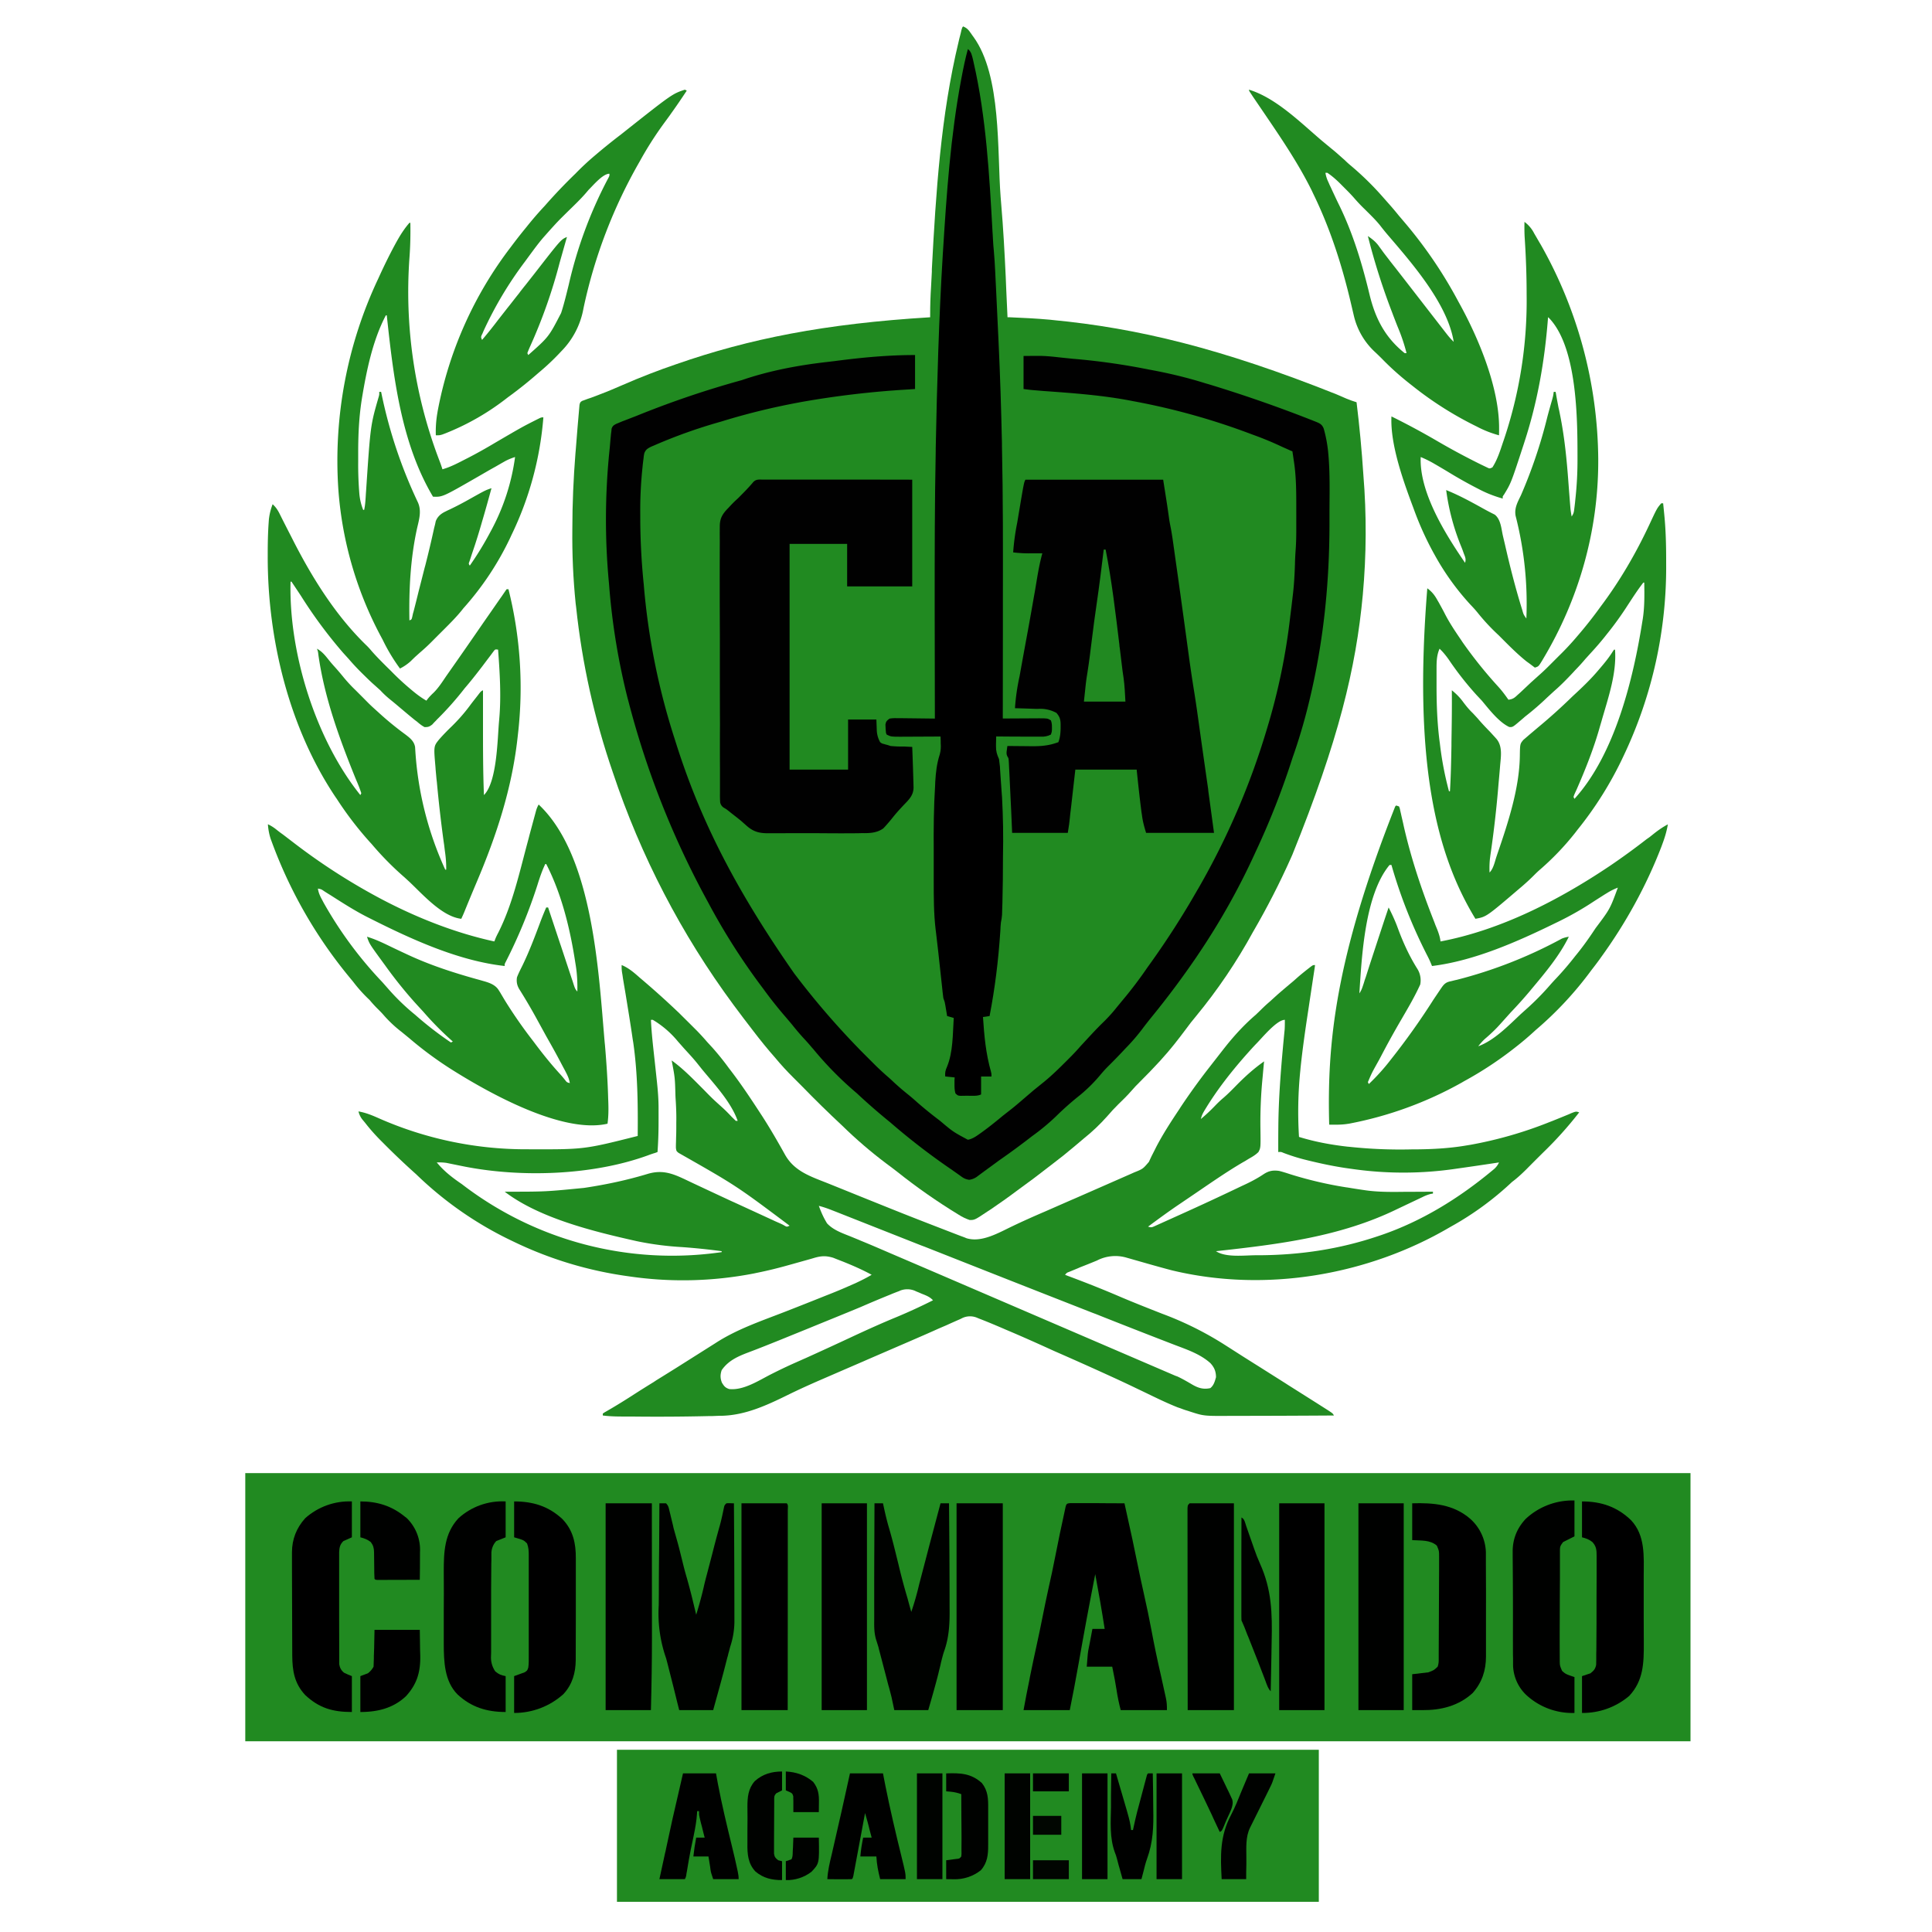
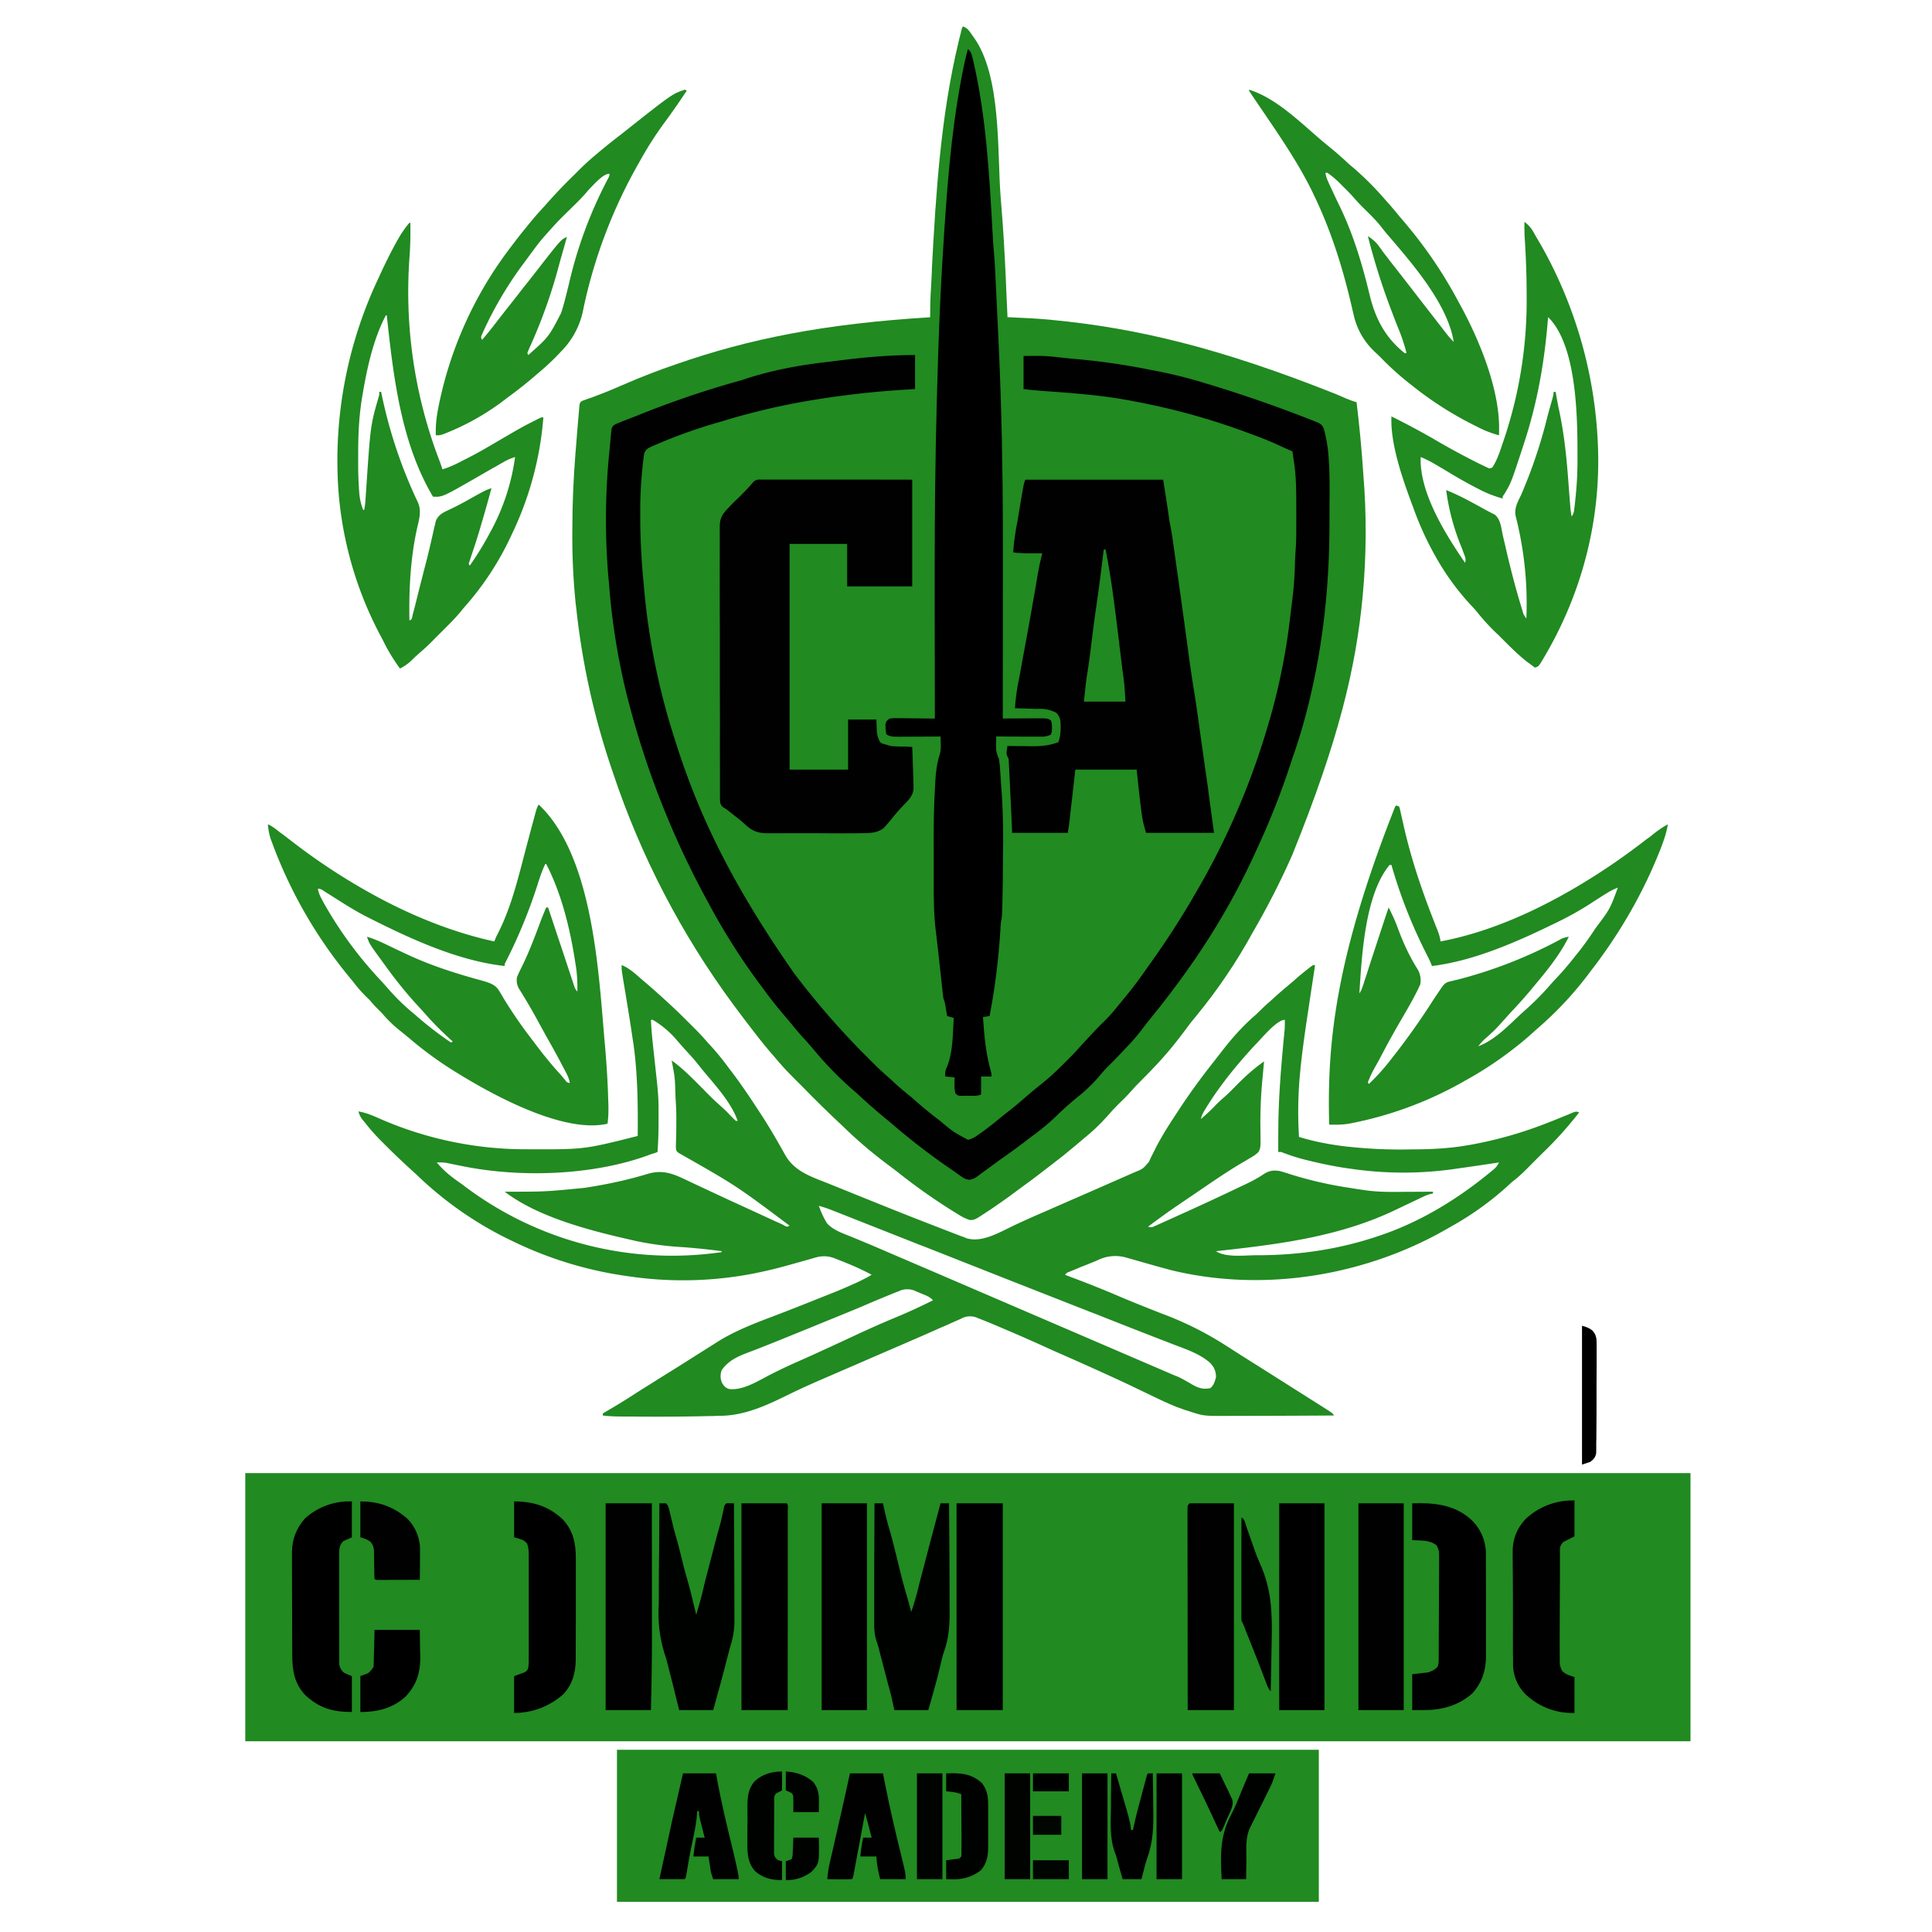
<svg xmlns="http://www.w3.org/2000/svg" width="512" height="512" fill="none">
  <g clip-path="url(#a)">
    <path d="M255.25 7c.75.325 1.175.651 1.675 1.301l.35.5c.1.15.25.3.35.501l.35.475c7.475 10.285 6.25 30.23 7.2 42.418l.15 1.852c.55 6.431.9 12.863 1.2 19.269l.15 3.679.325 7.082h.5c3.6.15 7.175.325 10.75.651l.675.075c22.55 2.152 44.675 7.508 75.25 19.695 1.75.776 3.475 1.552 5.325 2.102.782 6.372 1.382 12.764 1.8 19.169.87 10.621.82 21.296-.15 31.908-1.8 19.394-6.425 38.538-18.65 68.794l-.375.851c-2.997 6.715-6.351 13.264-10.05 19.619-4.323 7.92-9.388 15.411-15.125 22.373-.95 1.126-1.825 2.252-2.7 3.453-2.05 2.753-4.175 5.481-6.5 8.008l-.35.401c-1.75 1.902-3.575 3.804-5.425 5.63-.725.701-1.4 1.427-2.075 2.203-1.125 1.301-2.35 2.502-3.575 3.678-1 1.001-1.975 2.027-2.9 3.129-1.908 2.153-4 4.138-6.25 5.931l-2.25 1.901c-2.033 1.731-4.117 3.4-6.25 5.005-3.059 2.401-6.168 4.737-9.325 7.008-2.225 1.676-4.475 3.253-6.75 4.804l-.775.501c-3.525 2.352-3.525 2.352-4.85 2.352-1.04-.349-2.031-.828-2.95-1.426-5.675-3.459-11.127-7.27-16.325-11.412-.95-.75-1.9-1.451-2.85-2.152-4.104-3.09-8.003-6.442-11.675-10.035-3.602-3.357-7.12-6.803-10.55-10.335-.784-.784-1.568-1.568-2.35-2.353-1.684-1.664-3.286-3.409-4.8-5.23-2.035-2.315-3.986-4.702-5.85-7.157-1.777-2.29-3.527-4.601-5.25-6.932-13.814-18.705-24.596-39.472-31.95-61.537-4.9-14.206-8.171-28.924-9.75-43.869l-.125-.976c-.663-6.568-.955-13.169-.875-19.77 0-6.682.3-13.338.825-20.02l.075-.826c.307-4.015.641-8.027 1-12.037.175-.651.175-.651.675-1.001l.7-.25.8-.301.9-.3 1.925-.726.5-.2c2.05-.751 4-1.627 6-2.477 4.654-2.034 9.392-3.871 14.2-5.506 19.25-6.707 39.25-10.711 67.225-12.412v-.5c-.005-2.588.078-5.175.25-7.758l.2-3.829v-.676c1.075-20.245 2.35-40.641 7.125-60.411l.125-.55.4-1.552.2-.876c.2-.676.2-.676.45-.926ZM65 390.386h383v71.071H65v-71.071Z" fill="#218A21" />
    <path d="M164.75 255.75c1.875.776 3.3 2.027 4.8 3.354 3.605 3.043 7.115 6.198 10.525 9.459l.5.501c1.371 1.355 2.738 2.714 4.1 4.079.925.951 1.825 1.927 2.7 2.953l1.45 1.576c1.528 1.723 2.971 3.518 4.325 5.381 3 3.854 5.7 7.908 8.35 11.987l.475.726c2.15 3.328 4.125 6.756 6.05 10.21 2.55 4.579 7.075 5.881 11.725 7.758 2.684 1.082 5.367 2.167 8.05 3.253 13.05 5.255 13.05 5.255 26.2 10.335l.8.301.75.275.6.25c4.05 1.226 8.575-1.501 12.125-3.178 2.6-1.251 5.25-2.428 7.9-3.579l.65-.275c2.416-1.061 4.833-2.121 7.25-3.178l.65-.275c5.076-2.225 10.151-4.452 15.225-6.682l.55-.25c2.375-.951 2.375-.951 3.975-2.828l.325-.701.35-.751.8-1.576.4-.801c1.825-3.529 4-6.857 6.2-10.16l.3-.476c2.266-3.403 4.651-6.725 7.15-9.96l4.25-5.455.575-.726c2.4-3.003 5-5.831 7.95-8.358l1.35-1.302c.75-.751 1.5-1.451 2.325-2.152l1.875-1.702c1.15-1.026 2.325-2.002 3.5-3.003.625-.5 1.2-1.001 1.75-1.501.95-.851 1.925-1.627 2.9-2.403l.45-.35c1-.776 1-.776 1.575-.776l-.1.751c-.547 3.586-1.088 7.173-1.625 10.761-.8 5.255-1.575 10.535-2.125 15.841l-.05.575a107.642 107.642 0 0 0-.35 17.618c4.225 1.301 8.45 2.077 12.825 2.578l.575.05c5.446.579 10.924.805 16.4.675 4.95 0 9.9-.225 14.775-1.076l.925-.15c7.186-1.304 14.222-3.333 21-6.056l.65-.25c1.479-.592 2.954-1.192 4.425-1.802l.55-.25c1.3-.501 1.3-.501 2.125-.225-2.955 3.805-6.18 7.393-9.65 10.735-1.491 1.477-2.975 2.962-4.45 4.455-1.175 1.151-2.35 2.252-3.675 3.228A80.477 80.477 0 0 1 384.5 325.07l-.525.3c-21.075 12.313-48.125 17.393-73.5 11.262-4.075-1.076-8.1-2.253-12.15-3.404-2.556-.687-5.275-.392-7.625.826-1.51.627-3.026 1.235-4.55 1.827l-.5.225-1.4.576-.85.35c-.675.25-.675.25-1.15.801l.625.25c4.375 1.627 8.7 3.328 13 5.155 4 1.727 8.075 3.329 12.15 4.93 5.838 2.168 11.428 4.953 16.675 8.309l2.9 1.851 1.8 1.152 2.975 1.876 1.2.751 7.125 4.505.575.375c2.576 1.625 5.151 3.252 7.725 4.88l.625.4 1.775 1.127.55.35c1.25.826 1.25.826 1.55 1.376-9.017.061-18.033.095-27.05.1-7.375.05-7.375.05-10.95-1.101l-.75-.25c-.65-.175-1.25-.4-1.9-.651l-.75-.25c-3.65-1.451-7.15-3.253-10.7-4.93-2.28-1.102-4.571-2.178-6.875-3.228-5.055-2.314-10.13-4.583-15.225-6.807-4.275-1.952-8.575-3.879-12.925-5.706l-.625-.275c-2.05-.876-4.125-1.752-6.2-2.552l-.5-.201c-.649-.297-1.357-.444-2.071-.431-.714.013-1.416.186-2.054.506l-.5.251-.525.225c-1.029.45-2.054.909-3.075 1.376l-2.1.901c-2.6 1.176-5.2 2.302-7.8 3.429l-4.225 1.826c-2.333 1.01-4.667 2.019-7 3.029l-.85.375c-3.701 1.599-7.401 3.201-11.1 4.805-3 1.301-6 2.652-8.95 4.104-5.55 2.728-11.25 5.38-17.5 5.53h-.6l-1.875.075h-.65c-6.924.166-13.85.208-20.775.126h-1.3c-2.125 0-4.25 0-6.35-.276v-.5c.375-.275.375-.275.9-.576l.6-.35.65-.375c1.875-1.102 3.725-2.253 5.525-3.404 1.925-1.251 3.85-2.452 5.8-3.654l.75-.5 1.5-.926 3.775-2.352c3.433-2.169 6.867-4.338 10.3-6.507 5.75-3.754 12.3-5.931 18.65-8.408 3.507-1.368 7.007-2.753 10.5-4.155 2.45-.951 4.875-1.952 7.25-3.028l.65-.275c1.5-.701 2.975-1.426 4.4-2.277-2.475-1.352-5-2.453-7.625-3.504l-.9-.35-.9-.35-.75-.301c-1.975-.6-3.275-.5-5.2.075l-.675.201-1.425.4-3.75 1.051-.725.2c-2.825.801-5.675 1.502-8.55 2.077l-.7.15c-10.953 2.133-22.187 2.386-33.225.751-10.633-1.447-20.97-4.572-30.625-9.259-9.467-4.473-18.133-10.476-25.65-17.768-3.035-2.712-5.986-5.516-8.85-8.408-1.7-1.677-3.25-3.379-4.7-5.256l-.5-.6c-.61-.684-1.04-1.51-1.25-2.403 1.9.326 3.55 1.001 5.3 1.777 12.3 5.445 25.601 8.257 39.05 8.258h.625c14.825.05 14.825.05 29.025-3.528.075-8.258 0-16.542-1.175-24.725l-.15-.901c-.575-4.029-1.25-8.058-1.9-12.087-.227-1.334-.452-2.669-.675-4.004l-.125-.876-.125-.751c-.1-.675-.125-1.301-.1-1.952Zm7.75 14.515c.175 3.654.6 7.257 1 10.911.168 1.543.335 3.086.5 4.629.3 2.728.55 5.456.525 8.209v.575c.004.985.004 1.969 0 2.953-.001 2.589-.092 5.176-.275 7.758l-.675.25c-.625.176-1.25.401-1.85.626-14.55 5.305-33.4 5.931-48.475 3.003l-.5-.1-2.6-.526-.975-.2-.85-.175c-.875-.125-1.7-.15-2.575-.125 1.925 2.352 4.15 4.054 6.65 5.756 9.689 7.46 20.774 12.899 32.601 15.994 11.826 3.095 24.152 3.783 36.249 2.024v-.25c-3.455-.466-6.923-.825-10.4-1.077-3.812-.209-7.605-.685-11.35-1.426l-.85-.175c-11.175-2.503-25.675-6.031-34.9-13.088h.475c10.3 0 10.3 0 20.525-1.001l.5-.075c5.55-.851 10.975-2.002 16.35-3.629 4.65-1.401 7.625.375 11.85 2.352 3.496 1.643 6.996 3.278 10.5 4.905l.625.276 10.225 4.704.525.25 1.425.626c.75.35.75.35 1.3.676.5.25.5.25 1.2-.075-14.15-10.611-14.15-10.611-29.425-19.295-.575-.475-.575-.475-.7-1.301-.006-.526.002-1.051.025-1.577l.025-1.226c.05-1.076.05-2.152.05-3.228v-.676c.05-2.202-.05-4.429-.2-6.631l-.025-.551c-.125-4.73-.125-4.73-1-9.309 3.1 2.227 5.75 5.005 8.45 7.707 2.35 2.403 2.35 2.403 4.875 4.68.9.801 1.75 1.677 2.575 2.553l1.1 1.076h.5c-1.775-5.005-6.05-9.535-9.4-13.589l-1.5-1.877c-1-1.226-2.1-2.402-3.175-3.578l-1.75-1.977c-1.874-2.292-4.133-4.24-6.675-5.756h-.5Zm160.5 6.256c-.95.976-1.85 2.002-2.75 3.003l-.375.426c-3.725 4.254-7.225 8.733-10.2 13.563l-.35.576c-.5.826-.875 1.501-1.075 2.452 1.316-1.095 2.568-2.265 3.75-3.503.725-.751 1.425-1.427 2.2-2.077 1.25-1.076 2.4-2.253 3.55-3.429 2.3-2.327 4.575-4.379 7.25-6.256l-.075.676c-.11 1.192-.218 2.385-.325 3.578-.44 4.441-.632 8.902-.575 13.364.075 5.28.075 5.28-.525 6.406-.75.751-1.6 1.251-2.5 1.752l-.575.35c-.375.25-.75.451-1.15.676-4.675 2.753-9.1 5.881-13.575 8.909l-2.95 2.002c-2.9 1.952-5.7 4.004-8.5 6.081.9.3 1.05.175 1.9-.2l.725-.326.775-.35c1.706-.769 3.344-1.508 5.05-2.277 5.506-2.478 10.981-5.022 16.425-7.633 2.05-.926 4-1.927 5.85-3.178 1.35-.851 2.45-1.026 4.025-.801 1 .25 2 .576 3 .901 4.786 1.496 9.673 2.642 14.625 3.428l.55.076c1.439.242 2.881.468 4.325.675 3.8.576 7.6.501 11.4.451h2l4.85-.025v.5l-.525.075c-.779.199-1.534.484-2.25.851l-.85.401c-1.936.919-3.864 1.833-5.8 2.752-15.175 7.408-31.5 9.36-48.075 11.187 2.65 1.751 7.55 1.076 10.6 1.076h.8c10.85-.05 21.3-1.602 31.6-5.08l.75-.251c10.825-3.703 20.6-9.76 29.35-17.017l.425-.35c.639-.505 1.145-1.157 1.475-1.902l-.8.125c-3.53.537-7.064 1.054-10.6 1.552-9.066 1.338-18.277 1.363-27.35.075l-.9-.125c-3.675-.501-7.25-1.252-10.85-2.128l-.5-.125c-2.075-.5-4.05-1.126-6.05-1.877-.7-.3-.7-.3-1.45-.25-.006-2.336.002-4.671.025-7.007.075-6.857.575-13.664 1.2-20.496l.05-.575c.136-1.469.278-2.937.425-4.405.05-.85.05-1.701.05-2.552-2.15 0-6.05 4.805-7.5 6.256Zm-116 43.043c.5 1.377 1.05 2.678 1.775 3.954l.375.651c1.65 1.827 4.15 2.653 6.375 3.554l2.075.851.575.25c2.525 1.026 5.05 2.127 7.55 3.203 1.617.693 3.233 1.385 4.85 2.077l7.7 3.303 4.425 1.902c19.591 8.426 39.183 16.851 58.775 25.276l.5.175c1.25.575 2.425 1.251 3.625 1.952 1.7 1.026 3.125 1.601 5.15 1.151.925-.751 1.175-1.752 1.5-2.878 0-1.526-.45-2.628-1.5-3.754-2.9-2.602-6.75-3.753-10.325-5.155-4.606-1.778-9.206-3.571-13.8-5.38l-4.375-1.727-1.75-.701-.875-.325C267.3 339.184 267.3 339.184 245 330.375l-.875-.325c-7.542-2.977-15.084-5.955-22.625-8.934l-.775-.3c-1.25-.501-2.45-.926-3.725-1.252Zm21.45 22.523-.925.35-1.025.401-.525.225c-2.404.971-4.796 1.972-7.175 3.003l-.75.325c-4.575 1.902-9.175 3.754-13.75 5.631-2.609 1.058-5.217 2.117-7.825 3.178-2.75 1.101-5.475 2.203-8.225 3.229-2.75 1.051-5.25 2.152-7 4.679-.4 1.201-.4 2.152.075 3.329.575.926.875 1.326 1.925 1.676 3.8.401 7.8-2.252 11.05-3.904 1.975-1.001 3.95-1.952 5.95-2.853l2.7-1.201.575-.25c4.238-1.915 8.463-3.859 12.675-5.831 3.825-1.777 7.65-3.503 11.55-5.105 3.217-1.349 6.385-2.809 9.5-4.379-.85-.951-1.9-1.302-3.075-1.777l-.625-.275-.625-.251-.55-.25c-1.262-.5-2.669-.491-3.925.025v.025ZM163.5 463.709h186V504h-186v-40.291Z" fill="#218A21" />
    <path d="M242.5 94.088v9.009l-1.9.125c-9.592.559-19.142 1.687-28.6 3.378l-.5.1c-6.754 1.254-13.432 2.891-20 4.905l-.5.15c-6.054 1.703-11.985 3.818-17.75 6.332l-.6.25c-1 .501-1.5.751-1.9 1.777-.125.625-.125.625-.2 1.326l-.1.776-.1.826-.075.776c-.441 4.155-.641 8.333-.6 12.512v.826c.014 5.918.323 11.831.925 17.718 1.153 13.978 3.921 27.776 8.25 41.116 6.05 19.395 14.775 37.838 31.65 62.013l.575.75c5.046 6.616 10.481 12.925 16.275 18.894l.5.526c1.246 1.255 2.496 2.506 3.75 3.754l.5.5c.95.926 1.925 1.827 2.95 2.728.65.55 1.275 1.126 1.9 1.727 1.148 1.058 2.332 2.076 3.55 3.053.875.7 1.75 1.451 2.575 2.202 1.942 1.689 3.943 3.308 6 4.855 3.5 2.953 3.5 2.953 7.425 5.055 1.35-.25 2.375-1.051 3.475-1.827l.55-.4c1.825-1.327 3.575-2.753 5.3-4.18l1.6-1.251c1.5-1.151 2.9-2.377 4.325-3.603l1.675-1.427.4-.35 2.45-1.977c2.325-1.852 4.45-3.954 6.55-6.056l.575-.576c1-1.001 2-2.052 2.925-3.128l2.85-3.078c1.125-1.201 2.25-2.378 3.425-3.504 1.175-1.176 2.275-2.377 3.3-3.678l1.4-1.702c2.398-2.845 4.651-5.81 6.75-8.884 4.766-6.571 9.173-13.396 13.2-20.446l.4-.675c7.65-13.295 13.724-27.438 18.1-42.143 2.983-9.781 5.058-19.817 6.2-29.98.219-1.717.427-3.435.625-5.155.35-2.803.5-5.581.6-8.408.025-1.377.1-2.753.2-4.13.125-1.751.15-3.478.15-5.23v-.926c.004-1.618.004-3.236 0-4.855 0-4.204 0-8.333-.675-12.512l-.1-.701-.25-1.652-.5-.2-2.125-.951a85.67 85.67 0 0 0-7.7-3.203l-.675-.25c-10.056-3.802-20.43-6.7-31-8.659l-.525-.1c-7.8-1.527-15.75-2.077-23.7-2.653l-.575-.05-1.5-.125c-1-.075-1.975-.2-2.95-.325v-8.759l2.725-.025h.825c1.95-.025 3.825.15 5.75.375l3.6.375c6.841.566 13.644 1.527 20.375 2.878 5.075.926 10.05 2.103 14.975 3.654l.875.25c9.463 2.877 18.804 6.141 28 9.785l.625.251c.95.4 1.4.725 1.8 1.701.624 2.208 1.034 4.471 1.225 6.757.45 4.98.325 10.01.3 14.99v3.303c0 15.967-1.575 31.482-5.325 47.023l-.225.926c-1.177 4.823-2.595 9.584-4.25 14.264-2.71 8.486-5.967 16.786-9.75 24.85-4.311 9.509-9.421 18.634-15.275 27.277l-.4.601c-3.75 5.506-7.7 10.786-11.9 15.941-.85 1.051-1.7 2.127-2.5 3.203-1.335 1.758-2.78 3.43-4.325 5.005-1.582 1.702-3.199 3.371-4.85 5.005-.625.626-1.2 1.277-1.775 1.952-1.654 2.007-3.495 3.85-5.5 5.506-2.27 1.798-4.44 3.719-6.5 5.756-1.97 1.869-4.066 3.6-6.275 5.18-2.833 2.205-5.726 4.333-8.675 6.381-1.321.974-2.646 1.942-3.975 2.903-.55.409-1.1.818-1.65 1.226-.668.562-1.484.918-2.35 1.027-.925-.151-1.4-.376-2.175-.951l-.775-.551-.425-.3-1.425-1.001a178.323 178.323 0 0 1-16.125-12.438c-3.039-2.464-5.991-5.035-8.85-7.708a91.215 91.215 0 0 1-11.5-11.661l-.4-.451c-.8-.951-1.625-1.877-2.45-2.753-.986-1.095-1.936-2.222-2.85-3.378l-1.65-1.952c-2.067-2.381-4.027-4.852-5.875-7.407-5.525-7.302-10.458-15.034-14.75-23.124A231.195 231.195 0 0 1 166.5 185.68l-.175-.626c-2.504-9.934-4.152-20.064-4.925-30.28-1.151-12.038-1.084-24.162.2-36.187.1-1.202.208-2.403.325-3.603l.1-.751.05-.601c.25-.725.5-.901 1.175-1.276l1.8-.751.55-.2c.99-.387 1.982-.771 2.975-1.151 9.139-3.717 18.488-6.893 28-9.51 7.25-2.502 15.15-3.979 22.75-4.83l2.075-.25c7.025-.926 14-1.577 21.1-1.577Z" fill="#010101" />
    <path d="M256.5 13.006c.925.676 1.075 1.727 1.35 2.778l.15.676c3.35 14.54 4.2 30.105 5.025 44.945l.05.751.075 1.351c.05 1.001.125 1.977.225 2.953.175 1.752.25 3.503.35 5.255.091 1.869.183 3.737.275 5.606.219 4.396.427 8.792.625 13.188.425 8.959.7 17.918.9 26.877v.751c.3 13.614.275 27.227.25 40.841v7.683c-.01 7.916-.018 15.832-.025 23.749h.425c3.058-.029 6.117-.046 9.175-.05 2.25 0 2.25 0 3.15.55.25.701.275 1.151.275 1.877v.576c-.025.55-.025.55-.275 1.301-.801.415-1.7.605-2.6.55h-2.55c-3.117.004-6.233-.013-9.35-.05l-.05 2.002v.576c-.025 1.351.25 2.202.8 3.428l.25 2.052.025.601.125 1.877c.112 1.669.229 3.337.35 5.005l.05.601c.283 5.191.366 10.392.25 15.59 0 4.154-.05 8.309-.15 12.463l-.025.575c-.022.835-.047 1.669-.075 2.503-.05.701-.15 1.351-.3 2.052l-.1 1.151-.025.676-.05.751c-.5 7.507-1.4 14.814-2.825 22.197l-1.75.25c.325 4.955.75 9.685 2.125 14.515.125.5.125.5.125 1.251H260v4.755c-1 .5-2.25.325-3.35.35h-.825c-1.925.05-1.925.05-2.625-.625-.25-.876-.25-1.627-.25-2.553v-.951l.05-.726-2.5-.25c-.1-1.001.05-1.652.45-2.528 1.65-3.953 1.525-8.783 1.8-12.988l-1.75-.5-.35-2.102-.1-.601c-.175-1.051-.175-1.051-.55-2.052l-.2-1.627-.05-.5c-.181-1.609-.356-3.219-.525-4.83-.373-3.556-.773-7.11-1.2-10.661l-.075-.575c-.5-4.254-.5-8.509-.5-12.788v-.751c-.004-2.419-.004-4.838 0-7.257-.05-5.831 0-11.662.375-17.518l.025-.75c.15-2.553.4-4.88 1.2-7.333.275-1.001.325-1.902.25-2.953v-.525l-.05-1.252h-.475c-3.383.029-6.767.046-10.15.05-2.45 0-2.45 0-3.625-.55-.225-.451-.225-.451-.25-1.001l-.05-.551-.025-.575-.025-.576c.15-.826.4-1.051 1.1-1.551.9-.151 1.8-.126 2.725-.1h.8c1.417.006 2.833.023 4.25.05l4.225.05v-.801c-.024-9.81-.04-19.62-.05-29.43 0-13.513 0-27.027.275-40.541v-.8c.35-17.168.825-34.335 1.875-51.452l.05-.751c.95-15.24 2-30.606 4.825-45.596l.1-.525c.475-2.528 1-5.055 1.675-7.533Z" fill="#000" />
    <path d="M271.75 127.121h36.5c1.1 6.957 1.1 6.957 1.575 10.335.1.751.25 1.502.4 2.253.375 1.876.625 3.828.9 5.755.356 2.536.715 5.072 1.075 7.608.947 6.78 1.881 13.562 2.8 20.345.4 3.003.85 6.006 1.325 9.01.6 3.628 1.1 7.257 1.6 10.885.74 5.274 1.49 10.546 2.25 15.816l.05.551 1.5 11.036h-18c-.5-1.627-.9-3.078-1.1-4.73l-.1-.625c-.5-3.804-.9-7.608-1.3-11.412h-16.25l-1.125 9.91-.225 1.877-.1.976-.1.926-.1.826-.35 2.252h-14.75L268 215.46l-.5-10.511c-.046-.834-.088-1.668-.125-2.502l-.05-.801c-.05-.701-.05-.701-.35-1.176-.3-.651-.25-1.001-.15-1.727l.075-.601.075-.45c1.289.012 4.061.038 5.35.05 2.575.05 4.925.025 7.4-.801l.75-.25c.5-1.326.6-2.603.6-4.004v-.601c0-1.326-.2-2.102-1.1-3.153a8.963 8.963 0 0 0-4.9-1.076h-.525c-1.858-.067-3.716-.125-5.575-.175.196-2.855.605-5.691 1.225-8.484.711-3.981 1.436-7.96 2.175-11.937.574-3.142 1.132-6.287 1.675-9.434l.15-.801.625-3.729c.375-2.252.8-4.454 1.4-6.657h-3.15c-1.525.026-3.05-.075-4.575-.25.187-2.648.546-5.281 1.075-7.883l.4-2.402c1.375-8.208 1.375-8.208 1.775-8.984Zm-69.625-.025h2.225c1.508.001 3.017.001 4.525 0h18.9l13.975.025v28.278H224.5v-11.261h-15.25v59.81h15.5v-13.263h7.5l.1 2.652c.014 1.176.324 2.329.9 3.354.475.35.475.35 1 .475l.5.15.5.126.75.25c.972.098 1.948.148 2.925.15h.825l2 .1c.142 3.569.259 7.14.35 10.711 0 2.127-1.25 3.278-2.65 4.73-1 1.076-2 2.152-2.9 3.303-.657.823-1.34 1.624-2.05 2.402l-.425.451c-1.75 1.251-3.75 1.276-5.8 1.251l-.875.025c-3.008.029-6.017.029-9.025 0-3.808-.023-7.617-.023-11.425 0h-3.575c-2.325 0-3.9-.5-5.65-2.102l-.85-.751-.425-.375c-.9-.751-1.825-1.452-2.75-2.177l-.4-.326-.35-.275-.45-.35-.75-.451a2.137 2.137 0 0 1-.593-.609c-.154-.24-.259-.51-.307-.792-.049-.808-.065-1.618-.05-2.428v-6.306c-.026-3.929-.026-7.858 0-11.787-.031-7.674-.04-15.349-.025-23.023-.049-8.592-.057-17.184-.025-25.776-.014-1.284-.014-2.569 0-3.854.025-2.152.75-3.278 2.25-4.805l.375-.4c.505-.553 1.03-1.088 1.575-1.602l.7-.65c1.375-1.377 2.75-2.753 4-4.255.75-.75 1.45-.625 2.475-.625Z" fill="#010101" />
    <path d="M142.75 213.208c14.5 13.613 15.9 44.795 17.5 63.063l.075.726c.4 4.754.725 9.509.85 14.264l.025.576c.075 2.002.075 3.954-.2 5.956-11.9 2.752-31.225-8.058-40.75-14.014-4.136-2.578-8.073-5.464-11.775-8.634l-2.05-1.677c-1.727-1.323-3.318-2.815-4.75-4.454-.45-.526-.925-1.001-1.425-1.502-.825-.801-1.575-1.626-2.3-2.502-1.595-1.49-3.058-3.115-4.375-4.855l-1.075-1.302c-8.823-10.711-15.763-22.846-20.525-35.886l-.225-.6c-.417-1.272-.669-2.593-.75-3.929.75.35 1.4.751 2.05 1.251l.6.476.65.5.7.501 2.55 1.951a164.287 164.287 0 0 0 23.6 15.191c9.375 4.93 19.5 8.934 29.85 11.186l.2-.5c.25-.676.575-1.302.9-1.927 3.7-7.358 5.525-15.691 7.65-23.599l.375-1.402.175-.7c.49-1.819.982-3.638 1.475-5.456l.25-.926c.175-.65.4-1.201.725-1.776Zm1.75 15.765c-.875 1.827-1.5 3.704-2.1 5.631-2.252 7.016-5.07 13.837-8.425 20.396-.25.5-.25.5-.225 1.001-12.2-1.352-24.625-7.033-35.5-12.513l-.65-.325c-3.5-1.752-6.75-3.854-10.05-5.956l-.575-.351-1.025-.65c-.8-.551-.8-.551-1.7-.726.15 1.151.625 2.102 1.175 3.103l.3.576c4.298 7.665 9.539 14.761 15.6 21.121l1.5 1.702c2.186 2.514 4.587 4.834 7.175 6.932 3 2.652 6.175 5.105 9.5 7.357l.5-.25-.725-.651c-2.513-2.271-4.884-4.695-7.1-7.257-.754-.814-1.504-1.632-2.25-2.453-2.82-3.156-5.465-6.465-7.925-9.91l-.35-.475c-3.75-5.13-3.75-5.13-4.4-7.032 1.85.55 3.575 1.326 5.3 2.152 1.734.841 3.476 1.667 5.225 2.477 6 2.828 12.175 4.83 18.525 6.607l.65.175 1.225.351c1.575.45 3.175 1.001 4.05 2.502l.35.551.35.6.775 1.302.4.65c2.24 3.574 4.66 7.032 7.25 10.361 2.25 3.028 4.625 6.006 7.175 8.784.416.462.816.937 1.2 1.426.5.651.5.651 1.275.851-.15-1.001-.475-1.752-.925-2.653l-.425-.826-.475-.876-.475-.9c-1.25-2.403-2.575-4.755-3.925-7.133l-2.25-4.104c-1.558-2.872-3.209-5.693-4.95-8.458-.575-1.001-.75-1.927-.575-3.078.4-1.051.925-2.077 1.425-3.079 1.75-3.603 3.15-7.282 4.55-11.011.55-1.501 1.15-2.978 1.775-4.429h.5l3.175 9.56.2.575c.959 2.895 1.917 5.789 2.875 8.684l.225.651.35 1.101c.25.725.375 1.151.925 1.701.05-2.302-.05-4.504-.4-6.781l-.15-.926c-1.35-8.809-3.575-18.069-7.7-26.077h-.25ZM370 213.458l.75.25c.2.476.2.476.325 1.101l.175.751.175.801.4 1.726.2.926c2 8.759 4.8 17.043 8.1 25.401l.25.676c.174.426.349.851.525 1.276.4 1.051.725 2.002.85 3.128 15.875-3.003 31.175-10.861 44.5-19.77l.525-.35c3.282-2.233 6.492-4.57 9.625-7.007l.725-.501 1.35-1.076c1.125-.876 2.25-1.652 3.525-2.327-.3 1.802-.8 3.478-1.45 5.205l-.275.751c-4 10.385-9.5 20.345-16.025 29.329l-.35.501c-.717.98-1.45 1.948-2.2 2.903a93.327 93.327 0 0 1-14.75 15.841c-1.716 1.596-3.501 3.115-5.35 4.554a96.606 96.606 0 0 1-13.6 8.984l-.6.351a98.716 98.716 0 0 1-29.8 10.886l-.5.075c-1.6.25-3.225.225-4.85.2-.575-21.297 1.5-43.869 17.5-84.335l.25-.25Zm-1.75 15.766c-6.575 7.908-7.375 24.324-8 34.034.45-.676.675-1.201.925-1.977l.25-.751.25-.826.3-.851.875-2.752c1.345-4.114 2.695-8.227 4.05-12.338l.175-.525.925-2.753c.925 1.802 1.75 3.579 2.45 5.506 1.35 3.678 3 7.307 5.1 10.66a5.764 5.764 0 0 1 .825 4.255c-1.45 3.203-3.225 6.206-5 9.259-1.897 3.241-3.714 6.529-5.45 9.86l-.4.75-.75 1.352c-1.25 2.252-1.25 2.252-2.275 4.655l.25.5c2.125-2.021 4.089-4.205 5.875-6.532 4.031-5.088 7.795-10.384 11.275-15.865l1.6-2.378.425-.626c.75-1.101 1.25-1.601 2.6-1.851l1-.251.575-.125c9.682-2.472 19.02-6.137 27.8-10.911.625-.25 1.2-.4 1.85-.5-2.5 5.105-6.375 9.685-10 14.014l-.325.4c-1.64 1.947-3.341 3.842-5.1 5.681l-2.675 2.978c-1.15 1.301-2.4 2.502-3.7 3.629-.85.7-1.525 1.451-2.2 2.327 4.275-1.577 8-5.456 11.25-8.509l1.475-1.326c2.234-1.99 4.339-4.121 6.3-6.381.538-.611 1.089-1.212 1.65-1.802 1.768-1.879 3.445-3.842 5.025-5.881 1.825-2.202 3.475-4.505 5.05-6.882l.35-.526c3.825-5.08 3.825-5.08 5.9-10.735-1.013.386-1.984.872-2.9 1.451l-.5.3-2.75 1.752c-3.074 2.048-6.281 3.887-9.6 5.506l-.775.375c-10.025 4.905-21.575 10.035-32.725 11.387l-.225-.551c-.263-.647-.555-1.281-.875-1.902-4-7.783-7.25-15.891-9.65-24.324h-.5Z" fill="#218A21" />
-     <path d="M440.25 133.377h.5c.102 1.001.202 2.002.3 3.003.4 4.029.5 8.033.5 12.087v.751c.168 17.643-3.679 35.093-11.25 51.026-3.285 7.049-7.415 13.671-12.3 19.72l-.575.751c-2.83 3.58-5.994 6.882-9.45 9.86-.575.5-1.075 1.001-1.6 1.526-1 1.001-2.05 1.952-3.125 2.878l-.625.526c-8.725 7.457-8.725 7.457-11.625 7.983-10.5-17.217-16.45-41.792-12.75-87.588 1.25.926 1.975 1.852 2.725 3.228l.325.551c.575 1.051 1.15 2.077 1.675 3.128 1.25 2.402 2.75 4.629 4.275 6.857l.325.5c2.916 4.156 6.098 8.118 9.525 11.862l.375.425c.825.951 1.55 1.952 2.275 2.978 1.075-.125 1.575-.45 2.35-1.201l.675-.6.35-.326 1.7-1.601.875-.826 2.2-1.977c1.375-1.201 2.65-2.503 3.925-3.779l1.3-1.301c1.702-1.653 3.321-3.391 4.85-5.205 2.185-2.524 4.253-5.146 6.2-7.858 5.025-6.682 9.275-13.964 12.825-21.522 2.125-4.555 2.125-4.555 3.25-5.856Zm-4.75 21.021c-1.5 1.902-2.8 3.954-4.15 6.006-1.722 2.688-3.592 5.277-5.6 7.758l-.575.726c-1.128 1.4-2.303 2.76-3.525 4.079l-1.5 1.652c-.875 1.051-1.8 2.052-2.75 3.028l-.5.55c-1.625 1.727-3.25 3.404-5.05 4.955l-1.85 1.702c-1.858 1.789-3.811 3.476-5.85 5.055l-.425.375-.85.726c-2 1.702-2 1.702-2.9 1.652-2.725-1.252-5.375-4.705-7.25-6.957l-1.5-1.602a83.043 83.043 0 0 1-7.375-9.434c-.725-1.001-1.45-1.902-2.35-2.753-.8 1.802-.8 3.553-.8 5.505v4.355c0 4.93.175 9.76.8 14.665l.075.525c.488 4.301 1.299 8.559 2.425 12.738h.25c.25-4.004.325-7.983.4-11.987v-.951c.075-4.605.15-9.234.1-13.839 1.175.951 2.125 1.902 3 3.103.8 1.076 1.6 2.052 2.575 2.978l1.25 1.351c1.05 1.252 2.175 2.428 3.325 3.604l1.35 1.477.375.425c1.6 1.977 1.125 4.655.925 7.007l-.075.926c-.112 1.318-.229 2.636-.35 3.954-.51 6.311-1.227 12.605-2.15 18.869l-.125.976c-.125 1.201-.15 2.402-.1 3.629 1.05-1.052 1.375-2.853 1.85-4.255l.2-.6c2.8-8.159 5.85-17.343 5.975-26.027.05-3.203.05-3.203.925-4.254l1.05-.901.725-.625 2.075-1.752c3.188-2.641 6.266-5.413 9.225-8.308 2.45-2.253 4.85-4.53 6.975-7.083l.6-.7c1.15-1.352 2.2-2.678 3.125-4.18l.275-.375h.25c.475 6.382-1.875 12.938-3.6 19.019l-.4 1.352c-1.6 5.73-3.8 11.261-6.175 16.691l-.35.751-.3.676-.175.55.25.501c10.725-11.812 15.575-31.707 18-47.047l.1-.601c.5-3.203.45-6.432.4-9.66h-.25ZM72.25 133.627c.775.701 1.25 1.377 1.75 2.328l.4.8.425.851c.794 1.572 1.594 3.14 2.4 4.705 5.225 10.386 11.625 20.771 20.05 28.879.425.426.825.876 1.2 1.326 1.225 1.402 2.5 2.678 3.825 4.004l1.3 1.277c1.642 1.689 3.369 3.293 5.175 4.805 1.35 1.151 2.7 2.202 4.225 3.078l.375-.501c.464-.558.965-1.085 1.5-1.576 1.4-1.377 2.4-3.003 3.5-4.605 3.234-4.595 6.442-9.208 9.625-13.839 1.487-2.133 2.971-4.268 4.45-6.406l.5-.701.425-.626.875-1.276h.5c3.158 12.589 4.005 25.647 2.5 38.539l-.1.901c-1.5 13.413-5.575 25.826-10.825 38.188-1.12 2.644-2.22 5.297-3.3 7.958l-.3.701-.475 1.051c-5.075-.551-10.25-6.507-13.85-9.885l-1.2-1.101c-3.103-2.694-5.995-5.622-8.65-8.759-3.432-3.744-6.543-7.77-9.3-12.037l-.4-.576c-12.25-18.343-17.925-41.692-17.9-63.614v-.7c0-2.753.05-5.556.25-8.334l.05-.726c.15-1.451.475-2.752 1-4.129ZM77 154.148c-.5 18.844 6.65 41.817 18.5 56.557l.25-.501c-.387-1.163-.829-2.307-1.325-3.428l-.3-.726c-4.25-10.51-8.15-21.221-9.75-32.508-.1-.875-.1-.875-.375-1.626 1.375.751 2.2 1.802 3.15 3.003.553.686 1.129 1.353 1.725 2.002.775.876 1.525 1.752 2.25 2.653 1 1.201 2 2.277 3.125 3.353l2 2.002c1.925 1.952 1.925 1.952 3.925 3.754 2.271 2.093 4.658 4.056 7.15 5.881 1.25.951 2.375 1.776 2.675 3.378l.075 1.176c.705 10.849 3.391 21.477 7.925 31.357h.25c.025-1.677-.1-3.279-.35-4.955l-.2-1.627-.125-.851c-.716-5.241-1.317-10.498-1.8-15.766l-.1-.85-.225-2.453-.05-.726c-.475-5.48-.475-5.48.95-7.257 1.1-1.251 2.25-2.427 3.45-3.579 1.7-1.676 3.2-3.378 4.625-5.28.6-.826 1.225-1.601 1.85-2.402l.35-.451c.825-1.076.825-1.076 1.375-1.351v9.184c0 6.181 0 12.388.25 18.594 3.5-3.504 3.575-14.89 4-19.52l.05-.575c.55-6.157.15-12.313-.3-18.444-.75-.1-.75-.1-1.125.35l-.375.501-.425.576-.475.625-.475.626-1.375 1.827c-1.5 1.952-3 3.879-4.6 5.73-2.278 2.94-4.75 5.724-7.4 8.334-.2.25-.425.45-.65.675l-.55.601c-.75.576-1.1.701-2.05.676-.75-.401-1.375-.901-2-1.452l-.575-.425-1.675-1.377-.475-.4-2.025-1.702c-.724-.62-1.457-1.229-2.2-1.826-1-.801-1.9-1.627-2.75-2.553l-1.475-1.326c-1.15-1.001-2.25-2.103-3.35-3.179l-.575-.575a59.957 59.957 0 0 1-3-3.253l-1.5-1.652a123.136 123.136 0 0 1-11.15-15.065c-.83-1.254-1.664-2.505-2.5-3.754H77Z" fill="#218A21" />
    <path d="M108.5 59.052h.25c.05 3.003 0 6.006-.225 9.059-1.337 18.115 1.282 36.304 7.675 53.303.375.976.75 1.952 1.05 2.953 2.225-.626 4.2-1.702 6.25-2.753l.5-.25c2.525-1.301 5-2.703 7.425-4.154 6.95-4.054 6.95-4.054 10.4-5.806l.5-.25c1.1-.551 1.1-.551 1.675-.551-.851 10.868-3.734 21.48-8.5 31.282l-.25.55c-3.221 6.826-7.415 13.149-12.45 18.769-1.625 2.102-3.5 3.954-5.375 5.831-.92.914-1.837 1.832-2.75 2.753l-.5.5c-.95.951-1.95 1.852-3 2.753l-1.225 1.101-.725.701-.35.35c-.863.788-1.831 1.453-2.875 1.977a47.764 47.764 0 0 1-4.6-7.657c-6.7-12.238-10.699-25.773-11.725-39.69-1.32-19.267 2.321-38.551 10.575-56.007l.225-.5c1.5-3.278 3.1-6.532 4.875-9.71l.35-.601c.825-1.401 1.75-2.753 2.8-3.954Zm-6.25 24.525c-3.5 6.657-5.125 14.665-6.35 22.097l-.1.651c-.675 4.504-.875 9.009-.875 13.564v2.552c-.024 2.873.085 5.746.325 8.609.144 1.399.48 2.772 1 4.079h.25c.25-1.076.325-2.152.4-3.253l.075-1.227.05-.65c1.15-17.268 1.15-17.268 3.325-24.8.175-.626.175-.626.15-1.352h.5l.2.951c2.043 9.752 5.231 19.228 9.5 28.229 1.075 2.277.4 4.529-.15 6.882-1.775 8.008-2.2 16.291-2.05 24.499.575-.225.575-.225.75-.926l.2-.926.15-.5c.465-1.79.915-3.583 1.35-5.38l.8-3.129.775-3.053.175-.625c.844-3.297 1.627-6.61 2.35-9.935l.25-.976.175-.826c.475-1.251 1.375-2.002 2.575-2.578l.6-.3.65-.3c1.725-.826 3.4-1.702 5.075-2.653 4.25-2.377 4.25-2.377 5.875-2.928-.75 2.753-1.5 5.456-2.3 8.183l-.15.501c-.55 1.927-1.125 3.854-1.75 5.781l-.175.55-.875 2.603-.3.926-.275.826c-.25.65-.25.65.075 1.151 2.021-2.884 3.858-5.893 5.5-9.009l.3-.551c3.192-5.986 5.291-12.495 6.2-19.219-1 .325-1.9.675-2.825 1.201l-.75.425-.825.476-.825.475c-1.55.851-3.075 1.752-4.6 2.628-9.4 5.405-9.4 5.405-11.925 5.305-8.5-14.264-10.5-31.857-12.25-48.048h-.25ZM404 58.802a8.508 8.508 0 0 1 2.575 3.053l.35.601L408 64.308l.3.5c9.835 17.317 15.084 36.863 15.25 56.782v.676c0 18.444-5.125 36.487-14.575 52.303l-.325.55c-.925 1.502-.925 1.502-1.9 1.802l-1.425-1.076-.8-.576c-2.625-2.102-5-4.554-7.375-6.932-2.044-1.887-3.941-3.929-5.675-6.106-.575-.701-1.2-1.376-1.825-2.027-3.643-3.963-6.799-8.349-9.4-13.063l-.35-.626c-2.002-3.659-3.723-7.466-5.15-11.386l-.25-.676c-2.6-6.957-6.1-16.642-5.75-24.099 4.107 2.029 8.143 4.199 12.1 6.507 3.793 2.211 7.662 4.289 11.6 6.231l.675.325.625.3.525.251c.5.225.5.225 1.225-.1 1.3-2.002 2.05-4.38 2.8-6.632l.175-.501c4.218-12.429 6.281-25.488 6.1-38.613 0-4.98-.175-9.935-.5-14.89-.1-1.476-.1-2.953-.075-4.429Zm6.25 25.275-.05.626c-.875 11.086-2.75 21.822-6.2 32.408l-.175.55c-3.375 10.336-3.375 10.336-5.25 13.414-.375.5-.375.5-.325 1.051-2.25-.626-4.3-1.427-6.35-2.503-2.81-1.433-5.562-2.978-8.25-4.629-1.268-.763-2.543-1.514-3.825-2.253-1.1-.625-2.175-1.151-3.325-1.626-.4 9.409 6.6 20.52 11.75 28.028.325-.976.025-1.552-.325-2.452l-.375-1.052-.225-.575c-2.02-4.862-3.391-9.969-4.075-15.19 3.25 1.301 6.25 2.928 9.325 4.629.907.51 1.824 1.002 2.75 1.477l.8.4c1.575 1.251 1.725 3.604 2.125 5.456.198.851.398 1.702.6 2.552 1.25 5.506 2.65 11.011 4.3 16.417l.25.801c.35 1.251.35 1.251 1.1 2.302.386-9.158-.574-18.324-2.85-27.203-.375-2.077.55-3.653 1.425-5.48 2.916-6.722 5.257-13.679 7-20.796.415-1.556.849-3.108 1.3-4.655.25-.951.25-.951.375-1.927h.5l.1.501c.2 1.251.45 2.477.675 3.704l.175.75.3 1.502c1.125 5.706 1.7 11.486 2.125 17.267.177 2.37.36 4.739.55 7.107.075.751.2 1.477.325 2.203.525-.776.6-1.151.7-2.052l.1-.801.1-.851.075-.776c.399-3.606.591-7.232.575-10.861v-.675c0-10.236-.15-28.754-7.45-36.487l-.35-.325v.025Z" fill="#218A21" />
    <path d="m181.5 23.767.5.25c-1.325 2.002-2.675 4.004-4.1 5.981l-.4.576-1.65 2.252c-2.315 3.184-4.427 6.511-6.325 9.96-6.974 12.118-12.002 25.258-14.9 38.939-.76 4.297-2.809 8.26-5.875 11.361l-.4.425c-1.773 1.883-3.659 3.655-5.65 5.305-2.614 2.295-5.333 4.467-8.15 6.507-5.025 3.966-10.6 7.178-16.55 9.534l-.8.301c-.7.2-.7.2-1.7.2-.065-1.918.061-3.838.375-5.731l.125-.751c2.963-15.795 9.6-30.669 19.375-43.418 1.175-1.577 2.375-3.128 3.625-4.655l.55-.676c1.524-1.916 3.125-3.77 4.8-5.556 2.589-2.956 5.3-5.803 8.125-8.534a70.18 70.18 0 0 1 5.3-4.93c2.216-1.889 4.484-3.716 6.8-5.481 13.55-10.736 13.55-10.736 16.925-11.862ZM156 50.294l-.725.851c-1.6 1.852-3.4 3.529-5.15 5.255-2.3 2.277-2.3 2.277-4.5 4.705l-1.375 1.552c-1 1.126-1.9 2.302-2.8 3.503l-.5.676c-.627.849-1.252 1.7-1.875 2.553-4.302 5.709-7.973 11.868-10.95 18.369l-.25.601-.25.5c-.175.526-.175.526.125 1.226 1.5-1.752 2.95-3.579 4.35-5.431l2-2.553.35-.45.7-.876 1.725-2.202.7-.876.325-.451 1.025-1.301.35-.425c.799-1.018 1.599-2.036 2.4-3.053 7-9.009 7-9.009 8.575-9.66l-.25.851c-.404 1.425-1.271 4.481-1.675 5.906-2.009 7.75-4.685 15.311-8 22.598l-.35.826-.225.601.25.5c5.425-4.805 5.425-4.805 8.7-11.136l.2-.626c.7-2.252 1.25-4.555 1.825-6.882 2.182-9.608 5.594-18.894 10.15-27.628l.375-.701c.275-.55.275-.55.25-1.076-1.75 0-4.275 3.053-5.5 4.254Zm175-26.527c7.15 2.177 13.7 8.759 19.3 13.514l2.6 2.152c1.2.951 2.325 2.002 3.475 3.003.5.5 1.05 1.001 1.6 1.452a78.802 78.802 0 0 1 8.35 8.158l1.5 1.702a79.594 79.594 0 0 1 2.825 3.328l1.575 1.852c5.511 6.488 10.305 13.553 14.3 21.071 5.25 9.409 10.825 22.723 10.75 33.584v.526l-.025 1.251a28.603 28.603 0 0 1-5.95-2.352 92.578 92.578 0 0 1-16.55-10.411l-.6-.475c-2.8-2.178-5.45-4.505-7.9-7.032-.574-.577-1.158-1.144-1.75-1.702-2.856-2.594-4.853-5.999-5.725-9.76-.258-1.101-.517-2.202-.775-3.303-2.35-10.01-5.475-19.77-10-29.029l-.35-.751c-3.65-7.382-8.275-14.139-12.9-20.946l-2.725-4.004-.325-.5c-.7-1.051-.7-1.051-.7-1.326Zm20.25 22.022c.15.926.4 1.677.8 2.502l.325.751.375.776.375.826c.575 1.201 1.125 2.427 1.725 3.629 3.75 7.658 6.175 15.766 8.15 24.024 1.55 6.256 4.125 11.186 9.25 15.29h.5a48.325 48.325 0 0 0-2.25-6.732c-.45-1.076-.85-2.177-1.275-3.253l-.25-.676c-2.57-6.652-4.732-13.455-6.475-20.37 1.2.826 2.2 1.602 3.025 2.828l.575.776.3.425c.65.901 1.35 1.752 2 2.628l.925 1.176.475.601 2.2 2.828c3.699 4.772 7.399 9.544 11.1 14.314.675.876 1.35 1.702 2.15 2.453-1.625-10.085-11.05-20.821-17.5-28.354-.7-.826-1.35-1.627-2-2.478-1.25-1.552-2.7-2.928-4.1-4.329-1.05-1.001-2-2.027-2.95-3.128-.825-.926-1.675-1.777-2.55-2.653l-.525-.526c-1.2-1.226-2.45-2.377-3.875-3.328h-.5Z" fill="#218A21" />
-     <path d="M283.625 398.344h2.725c1.217.003 2.433.003 3.65 0l2.7.025 5.3.025c1.46 6.465 2.844 12.947 4.15 19.444l.15.701 1 4.555c.65 2.878 1.25 5.755 1.8 8.683.763 4.089 1.613 8.161 2.55 12.213.446 2.001.888 4.003 1.325 6.006.25 1.151.275 2.002.275 3.203H297c-.475-1.805-.851-3.635-1.125-5.481-.149-.876-.299-1.751-.45-2.627l-.675-3.404H288c.275-3.653.275-3.653.55-5.055l.175-.876.175-.901.175-.925.425-2.253h3.25c-.75-4.855-1.6-9.684-2.5-14.514-1.55 7.867-3.017 15.75-4.4 23.648l-.15.826c-.683 3.864-1.416 7.718-2.2 11.562h-12.25c.5-2.703 1-5.431 1.575-8.133l.1-.576c.575-2.878 1.2-5.756 1.825-8.634.525-2.377 1.025-4.779 1.5-7.182.5-2.577 1.05-5.13 1.6-7.682.65-2.828 1.25-5.681 1.8-8.509.785-4.014 1.619-8.018 2.5-12.012.4-2.027.4-2.027 1.5-2.127h-.025Z" fill="#000" />
    <path d="M231.75 398.394H234l.175.801c.425 2.002.9 4.004 1.5 6.006.9 3.078 1.65 6.231 2.425 9.359.717 3.052 1.526 6.081 2.425 9.084.311 1.18.636 2.356.975 3.529.824-2.415 1.525-4.871 2.1-7.358.921-3.502 1.838-7.006 2.75-10.51l2.9-10.911h2.25c.091 9.192.141 18.385.15 27.577.05 4.08-.075 7.833-1.475 11.712-.25.726-.425 1.452-.625 2.202l-.175.701-.15.701-.375 1.501-.175.751c-.825 3.253-1.75 6.457-2.675 9.66h-9l-.75-3.504-.45-1.751-.25-.926-.15-.501-.875-3.378c-.483-1.844-.966-3.687-1.45-5.531l-.15-.55-.125-.551c-.141-.453-.359-1.149-.5-1.602-.625-1.826-.65-3.503-.625-5.43.004-1.251.004-2.503 0-3.754v-2.903c-.004-3.887.005-7.774.025-11.661l.05-12.763Zm-57 0h1.75c.625.625.7 1.101.9 1.952l.225.901.225.951.475 1.952.2.9.95 3.379c.5 1.752.925 3.578 1.375 5.355.35 1.452.725 2.903 1.15 4.33.673 2.362 1.289 4.74 1.85 7.132l.65 2.677c.75-2.427 1.425-4.879 2-7.357.25-1.151.55-2.277.85-3.403l1.375-5.256c.65-2.577 1.325-5.13 2.05-7.682.425-1.552.75-3.129 1.075-4.705.15-.626.15-.626.65-1.126.675-.075 1.325 0 2 0 .075 10.068.116 20.137.125 30.205v1.427c-.049 2.18-.428 4.34-1.125 6.406l-.325 1.251-.15.526-.125.55-.175.601-.75 2.928c-.95 3.654-1.975 7.257-2.975 10.911h-9l-.575-2.277c-.308-1.252-.617-2.503-.925-3.754l-1.75-6.882-.225-.826a35.818 35.818 0 0 1-1.95-14.064l.025-2.853c.001-3.846.026-7.691.075-11.537l.075-12.612Z" fill="#000200" />
    <path d="M374.25 398.394c5.6-.175 10.95.275 15.375 4.104 1.25 1.111 2.263 2.465 2.976 3.979.713 1.514 1.113 3.157 1.174 4.83v3.228c.033 4.696.041 9.393.025 14.089.009 3.178.009 6.357 0 9.535v.826c0 3.703-1.05 6.907-3.55 9.709-3.75 3.404-8.4 4.555-13.35 4.505h-2.65v-9.51l4.25-.5c1.5-.551 1.5-.551 2.5-1.502.25-.75.275-1.226.275-2.002v-1.626c.034-7.348.066-14.55.1-21.897.007-1.227.007-2.453 0-3.679 0-1.502 0-1.502-.6-2.878-1.8-1.577-4.25-1.301-6.525-1.451v-9.76Z" fill="#000" />
    <path d="M417.25 397.643v9.51l-3 1.501c-.75 1.001-.85 1.151-.85 2.327v7.383c-.03 3.437-.047 6.873-.05 10.31a780.736 780.736 0 0 0 0 11.036c0 1.652 0 1.652.625 3.103.975.851.975.851 3.275 1.627v9.51c-2.371.075-4.733-.32-6.952-1.161-2.218-.842-4.248-2.115-5.973-3.744-2.08-2.053-3.282-4.835-3.35-7.758v-1.827l-.025-1.001c-.012-3.22-.012-6.44 0-9.66.002-5.414-.023-10.827-.075-16.241v-1.426c0-3.304 1.175-6.182 3.45-8.609 3.499-3.266 8.143-5.02 12.925-4.88Z" fill="#000100" />
-     <path d="M136.25 397.893c5 0 9.1 1.252 12.8 4.68 2.825 2.953 3.575 6.406 3.55 10.385v6.182c.011 3.236.011 6.473 0 9.709 0 3.379-.008 6.757-.025 10.136v.901c-.025 3.403-.875 6.506-3.275 9.084-3.584 3.22-8.234 4.994-13.05 4.98v-9.76l2.75-1.001c.725-.451.725-.451 1-1.251.15-1.001.125-2.027.125-3.053v-6.157c.015-3.22.015-6.439 0-9.659.018-3.354.018-6.707 0-10.06v-.901c0-1.127-.05-2.002-.45-3.078-.9-.901-.9-.901-3.425-1.627v-9.51Zm283 0c5.05 0 9.3 1.402 13 4.98 3.8 4.054 3.375 9.535 3.35 14.765-.014 3.696-.014 7.391 0 11.086.017 2.236.026 4.471.025 6.707.025 5.255-.075 9.96-3.875 14.014-3.489 2.958-7.928 4.558-12.5 4.505v-9.76l2.25-.751c.875-.701 1.3-1.176 1.5-2.252l.025-1.276v-1.652l.025-.926c.045-4.805.062-9.61.05-14.415.029-3.536.037-7.073.025-10.61 0-1.552-.075-2.503-1.125-3.654-.825-.676-1.725-1.001-2.75-1.251v-9.51Z" fill="#000" />
-     <path d="M134 397.893v9.51l-2.5 1.001c-.868.945-1.326 2.196-1.275 3.478v1.602l-.025.901c-.045 4.679-.062 9.359-.05 14.039-.017 3.17-.017 6.34 0 9.509l-.025.851c-.107 1.473.29 2.938 1.125 4.154.975.801 1.5 1.001 2.75 1.252v9.509c-4.925 0-9.1-1.251-12.75-4.654-3.475-3.504-3.625-8.684-3.65-13.314-.005-2.661-.005-5.322 0-7.983.031-3.745.031-7.491 0-11.236 0-5.18.15-10.135 3.9-14.164 1.687-1.532 3.66-2.714 5.805-3.479 2.145-.764 4.421-1.096 6.695-.976Z" fill="#000100" />
+     <path d="M136.25 397.893c5 0 9.1 1.252 12.8 4.68 2.825 2.953 3.575 6.406 3.55 10.385v6.182c.011 3.236.011 6.473 0 9.709 0 3.379-.008 6.757-.025 10.136v.901c-.025 3.403-.875 6.506-3.275 9.084-3.584 3.22-8.234 4.994-13.05 4.98v-9.76l2.75-1.001c.725-.451.725-.451 1-1.251.15-1.001.125-2.027.125-3.053v-6.157c.015-3.22.015-6.439 0-9.659.018-3.354.018-6.707 0-10.06v-.901c0-1.127-.05-2.002-.45-3.078-.9-.901-.9-.901-3.425-1.627v-9.51Zm283 0v-9.76l2.25-.751c.875-.701 1.3-1.176 1.5-2.252l.025-1.276v-1.652l.025-.926c.045-4.805.062-9.61.05-14.415.029-3.536.037-7.073.025-10.61 0-1.552-.075-2.503-1.125-3.654-.825-.676-1.725-1.001-2.75-1.251v-9.51Z" fill="#000" />
    <path d="M93.25 397.893v9.51L91 408.404c-.9.901-1.05 1.651-1.125 2.878v7.807c-.015 3.195-.015 6.39 0 9.585-.004 3.328.004 6.657.025 9.985v2.378c.15.951.525 1.651 1.275 2.252.7.325 1.35.65 2.075.901v9.509c-5.075 0-8.7-1.051-12.375-4.504-2.85-3.053-3.4-6.407-3.425-10.436-.025-7.896-.05-15.577-.075-23.473-.007-1.31-.007-2.62 0-3.929 0-3.429 1.2-6.457 3.5-9.009 3.392-3.035 7.829-4.632 12.375-4.455Zm160.25.501h12.25v54.805H253.5v-54.805Zm-57 0h12c.45.45.275 1.101.275 1.701v3.579c-.001 2.002-.001 4.004 0 6.006v4.58c.009 12.979.001 25.959-.025 38.939H196.5v-54.805Z" fill="#000" />
    <path d="M315.25 398.394H327v54.805h-12.25c-.034-17.393-.051-34.785-.05-52.178v-.65c0-1.427 0-1.427.55-1.977Zm-154.75 0h12.25c.015 11.812.023 23.624.025 35.435 0 6.457-.1 12.913-.275 19.37h-12v-54.805Zm199.5 0h12v54.805h-12v-54.805Z" fill="#000100" />
    <path d="M339 398.394h12v54.805h-12v-54.805Zm-121.25 0h12v54.805h-12v-54.805Z" fill="#000" />
    <path d="M225.25 469.966H234l.625 3.203c1.25 6.256 2.7 12.438 4.225 18.619 1.15 4.704 1.15 4.705 1.15 6.206h-6.75c-.55-2.202-.875-3.829-1-6.006H228c.144-1.683.394-3.354.75-5.005H231l-.6-2.252-.15-.651-.175-.651-.15-.575-.675-2.378c-1.035 5.547-2.069 11.094-3.1 16.642-.15.626-.15.626-.4.876l-1.45.025h-2.75l-2.3-.025c.125-2.227.625-4.329 1.15-6.482l.6-2.627c.496-2.195.996-4.389 1.5-6.582l.175-.751.375-1.651 1-4.505 1.2-5.43Zm-44.25 0h8.75l.5 2.753c1.05 5.505 2.35 10.936 3.675 16.366.564 2.268 1.089 4.546 1.575 6.832.15.701.25 1.351.25 2.077H189c-.575-1.702-.575-1.702-.725-2.628l-.075-.6-.1-.626-.1-.625-.25-1.527h-4c.175-1.677.425-3.328.75-5.005h2.25l-.15-.526-.6-2.427-.225-.826-.2-.826-.175-.75c-.15-.651-.15-.651-.15-1.652h-.5l-.025.5c-.125 2.103-.5 4.105-.925 6.157l-.6 2.877-.125.576c-.377 1.912-.719 3.831-1.025 5.756l-.125.651-.075.55c-.1.45-.1.451-.35.951h-6.75c.75-3.453.75-3.453 1.5-6.907l.15-.601.125-.625c1.1-5.205 2.25-10.386 3.475-15.541l1-4.354Z" fill="#000100" />
    <path d="M99.25 431.927h12l.075 5.306.05 1.652c.05 4.229-.85 7.382-3.75 10.585-3.375 3.228-7.575 4.229-12.125 4.229v-9.509l2-.751a5.495 5.495 0 0 0 1.5-1.752l.075-2.177v-.575l.075-2.153.1-4.855Z" fill="#000" />
    <path d="M95.5 397.893c4.45 0 8.25 1.151 11.75 4.004l.5.376c1.219 1.178 2.168 2.607 2.781 4.189.613 1.581.875 3.277.769 4.97v.626c.004 2.202-.013 4.404-.05 6.606-3.05.014-6.1.022-9.15.025h-2.125c-.475-.025-.475-.025-.725-.275-.058-1-.083-2.002-.075-3.003-.026-1.36-.043-2.719-.05-4.079-.025-1.101-.2-1.802-.875-2.678-.825-.651-1.75-1.001-2.75-1.251v-9.51Z" fill="#000100" />
    <path d="M292.5 145.64h.5c1.65 8.333 2.625 16.791 3.65 25.225 0 .3.05.575.1.876.236 1.918.469 3.837.7 5.756l.1.75.2 1.352c.3 2.127.375 4.179.5 6.331h-11c.55-5.33.55-5.33.95-7.808.45-2.853.8-5.706 1.15-8.583.4-3.179.8-6.357 1.275-9.51.7-4.78 1.3-9.585 1.875-14.389Z" fill="#218921" />
    <path d="M250.75 469.966c3.7-.125 6.6-.05 9.475 2.577 1.625 2.077 1.675 4.154 1.65 6.757-.009 2.102-.009 4.204 0 6.306.007 1.118.007 2.236 0 3.354.025 2.502-.2 4.73-1.95 6.682-2.065 1.634-4.645 2.477-7.275 2.377l-1.9-.025v-5.005l2.675-.35c.85-.076.85-.076 1.325-.651.075-.726.075-.726.05-1.577v-.5c.022-1.869.022-3.737 0-5.606l-.025-3.003-.025-5.831c-.917-.341-1.876-.559-2.85-.65l-1.15-.101v-4.754Z" fill="#000200" />
    <path d="M294.5 469.966h1.25c.957 3.251 1.907 6.504 2.85 9.76l.25.901c.425 1.451.75 2.827.9 4.354h.5l.175-.801c.55-2.628 1.225-5.23 1.95-7.833.434-1.563.85-3.132 1.25-4.705.35-1.401.35-1.401.625-1.676h1.25c.066 3.144.107 6.289.125 9.434.1 4.655-.025 8.759-1.65 13.214-.4 1.101-.675 2.252-.95 3.378l-.525 2.002h-5l-.8-2.853-.225-.776-.45-1.701c-.25-.926-.25-.926-.6-1.827-1.375-3.829-1.075-7.908-1-11.912v-3.053l.075-5.906Z" fill="#000100" />
    <path d="M329 402.147c.85.426.95 1.402 1.25 2.253.808 2.31 1.292 3.695 2.1 6.006.475 1.376.975 2.677 1.575 4.004 3.1 6.857 3.25 13.163 3.075 20.621l-.075 4.454-.175 8.709c-.65-.651-.875-1.377-1.2-2.202l-.2-.551-.425-1.126-1.175-3.053-.25-.651-2.7-6.832-.25-.575-.625-1.627-.2-.5c-.25-.551-.45-1.102-.725-1.652l-.025-1.101v-2.277c-.011-3.104-.011-6.207 0-9.31v-4.93l.025-9.66Zm-121.75 67.318v5.005l-1.5.751c-.675.676-.575 1.076-.575 2.027v1.001c-.033 3.186-.05 6.373-.05 9.56.009.859.009 1.718 0 2.577v.876c.15.901.4 1.176 1.125 1.727l1 .25v5.005c-2.7 0-4.925-.5-7.025-2.252-2-2.102-2.2-4.68-2.15-7.433.005-1.142.005-2.285 0-3.428.034-2.11.034-4.221 0-6.331 0-2.553.2-4.805 1.95-6.782 2.075-1.877 4.5-2.553 7.225-2.553Z" fill="#000200" />
    <path d="M306.5 469.966h6.75v28.028h-6.75v-28.028Z" fill="#000100" />
    <path d="M286.75 469.966h6.75v28.028h-6.75v-28.028Z" fill="#000" />
    <path d="M266.25 469.966H273v28.028h-6.75v-28.028Zm-23.25 0h6.75v28.028H243v-28.028Z" fill="#000300" />
    <path d="M331 469.966h7c-.85 2.527-.85 2.527-1.325 3.503l-.325.651-.325.676c-1.571 3.161-3.154 6.348-4.725 9.509-1.25 2.503-1 5.381-1 8.133v1.602c-.05 1.326-.05 2.628-.05 3.954h-6.5c-.325-6.281-.5-11.386 2.5-17.042 1.025-1.952 1.85-4.004 2.675-6.056l1.05-2.503 1.025-2.427Z" fill="#000200" />
    <path d="M316 469.966h7.25l1.475 3.053.45.951.375.751c.35.75.35.75.7 1.501l.3.651c.525 1.676-.75 3.628-1.4 5.18l-.4.901-.35.876-.35.801c-.3.6-.3.6-.8.85l-.325-.675-1.475-3.153-.25-.576c-1.4-2.978-2.825-5.931-4.25-8.859l-.375-.801-.35-.675c-.225-.526-.225-.526-.225-.776Z" fill="#000100" />
    <path d="M210.25 486.983H217c.125 6.857.125 6.857-1.95 9.059-1.945 1.498-4.347 2.276-6.8 2.202v-5.005l1.5-.5c.3-.601.3-1.026.325-1.702l.025-.651.05-.8.1-2.603Z" fill="#000200" />
    <path d="M208.25 469.465c2.725.125 5.175.976 7.25 2.753 1.4 1.802 1.575 3.404 1.525 5.606l-.025 2.402h-6.75v-3.028l-.025-.6v-.576c-.25-.826-.25-.826-1.975-1.552v-5.005Z" fill="#000300" />
    <path d="M273.75 492.989h9.5v5.005h-9.5v-5.005Z" fill="#010501" />
    <path d="M273.75 469.966h9.5v4.755h-9.5v-4.755Z" fill="#000" />
    <path d="M273.75 481.227h7.5v5.005h-7.5v-5.005Z" fill="#010601" />
  </g>
  <defs>
    <clipPath id="a">
      <path fill="#fff" transform="translate(65 7)" d="M0 0h383v497H0z" />
    </clipPath>
  </defs>
</svg>